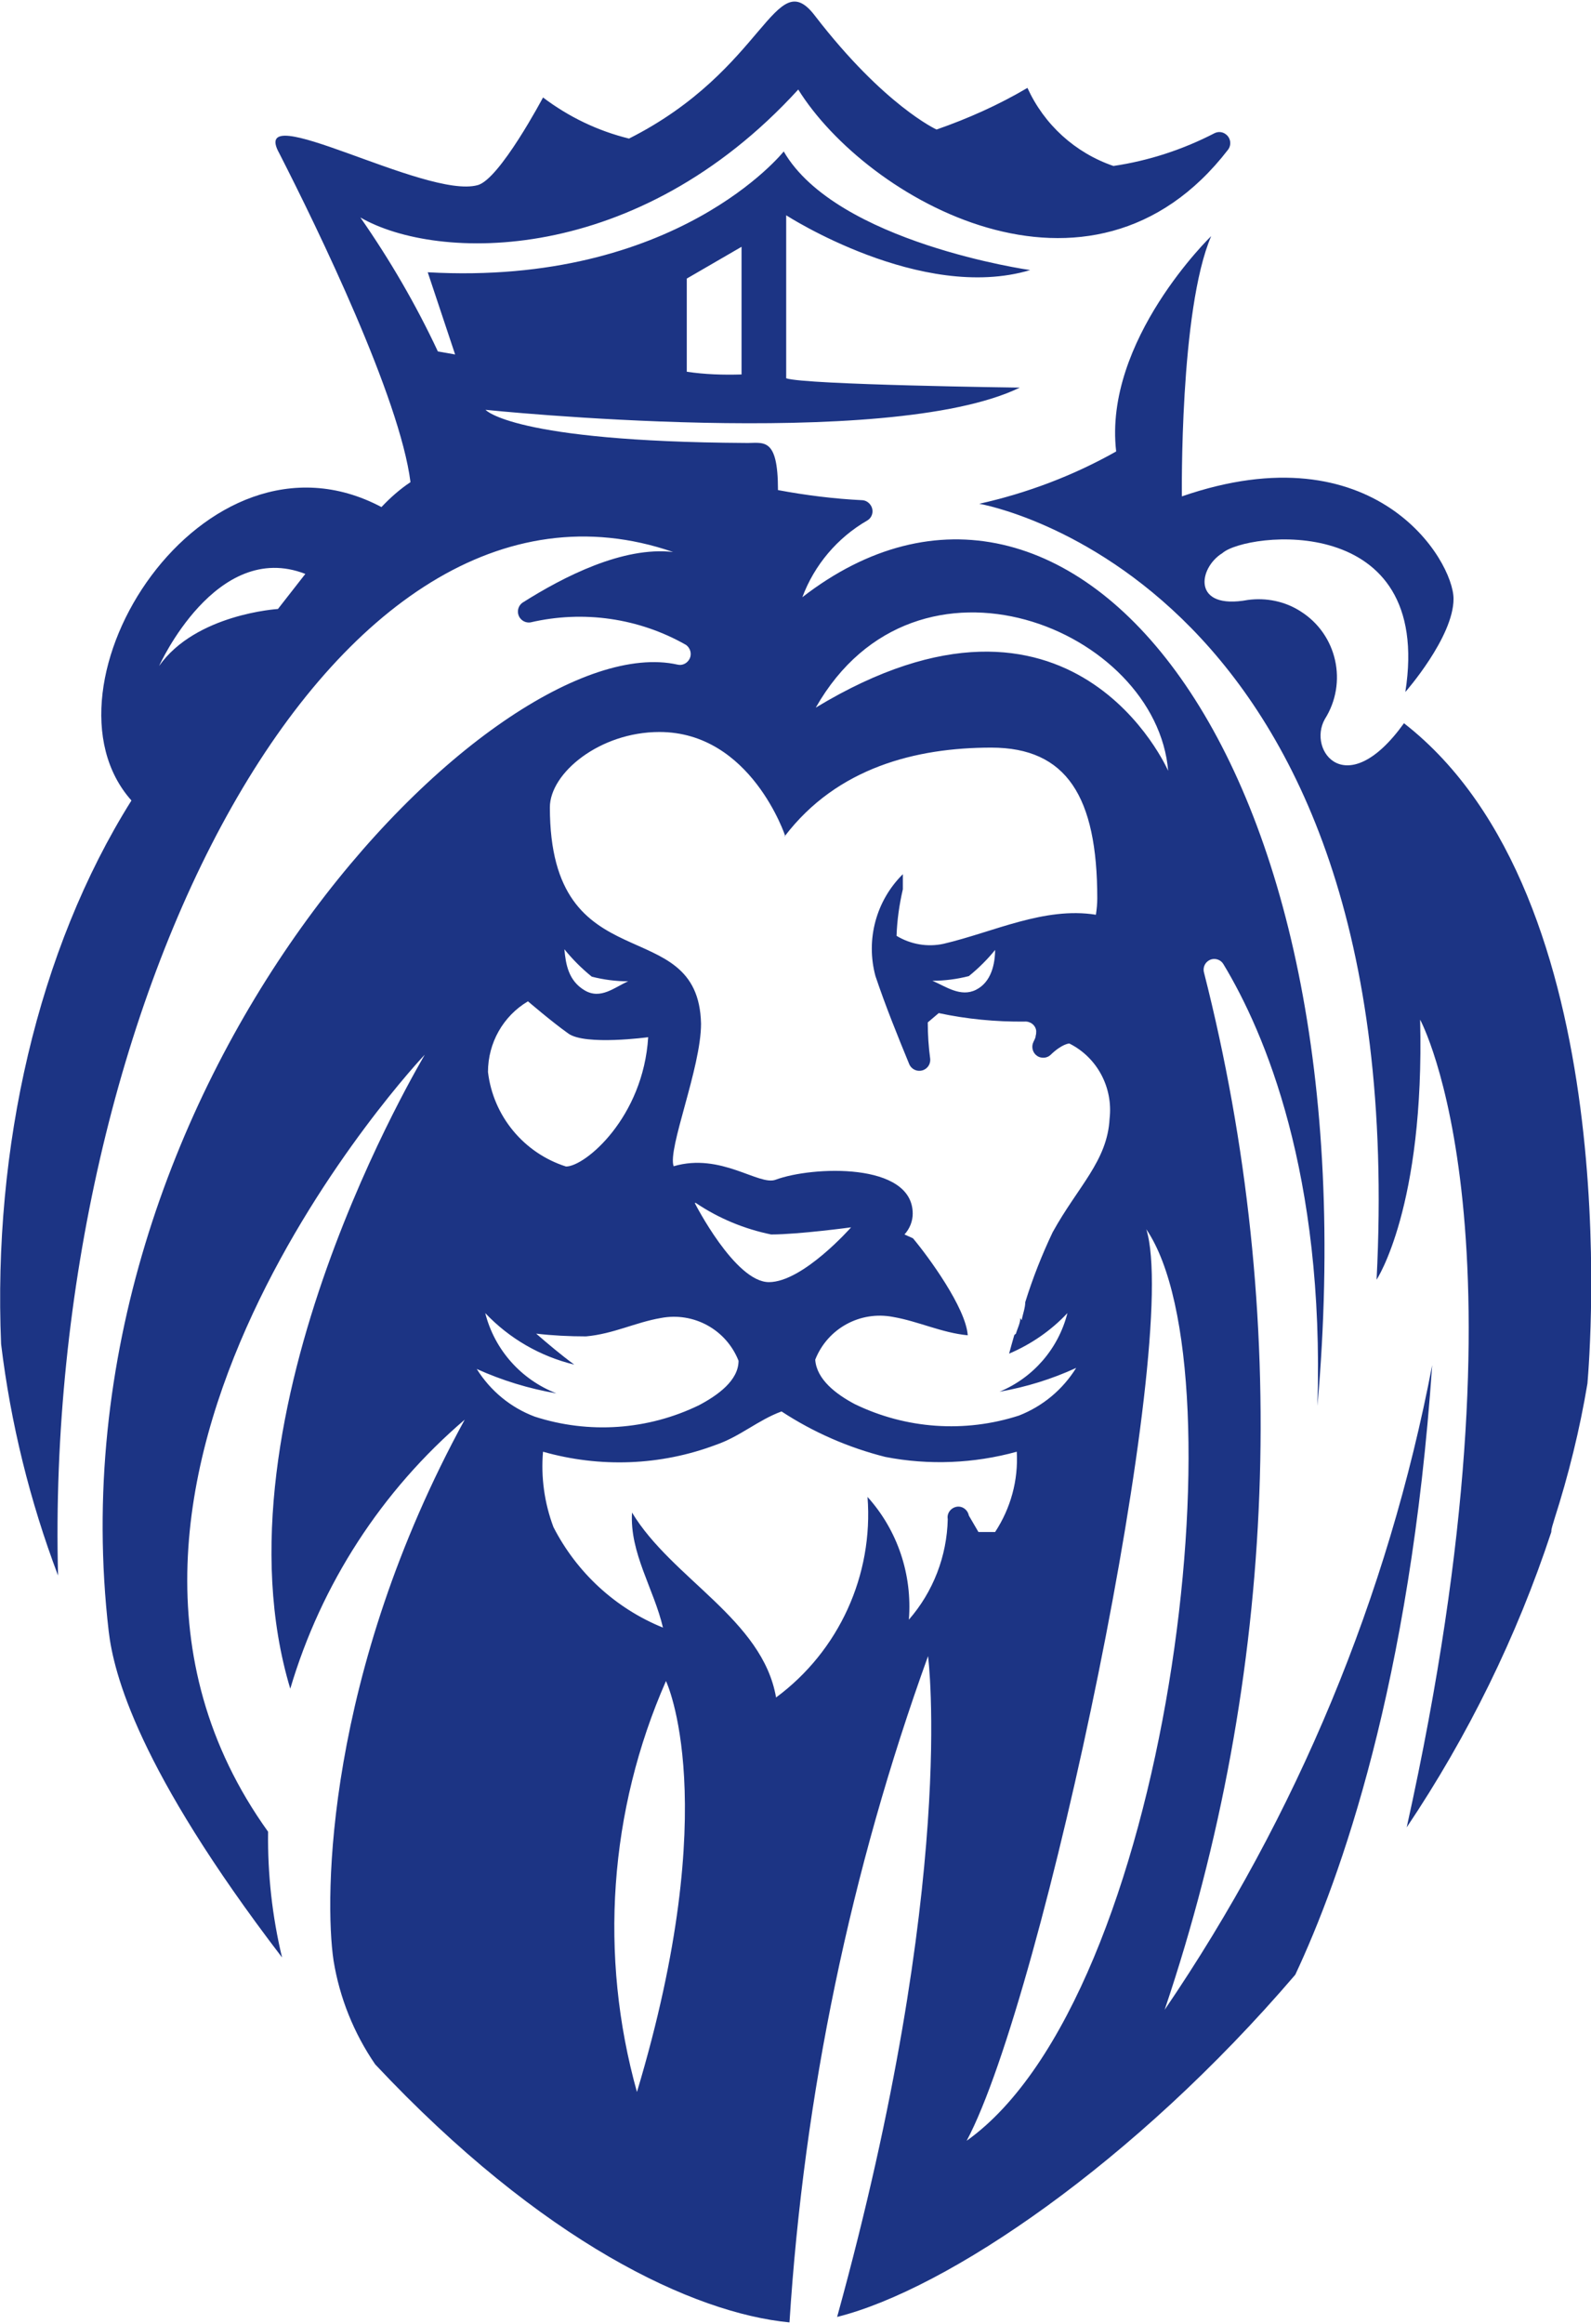
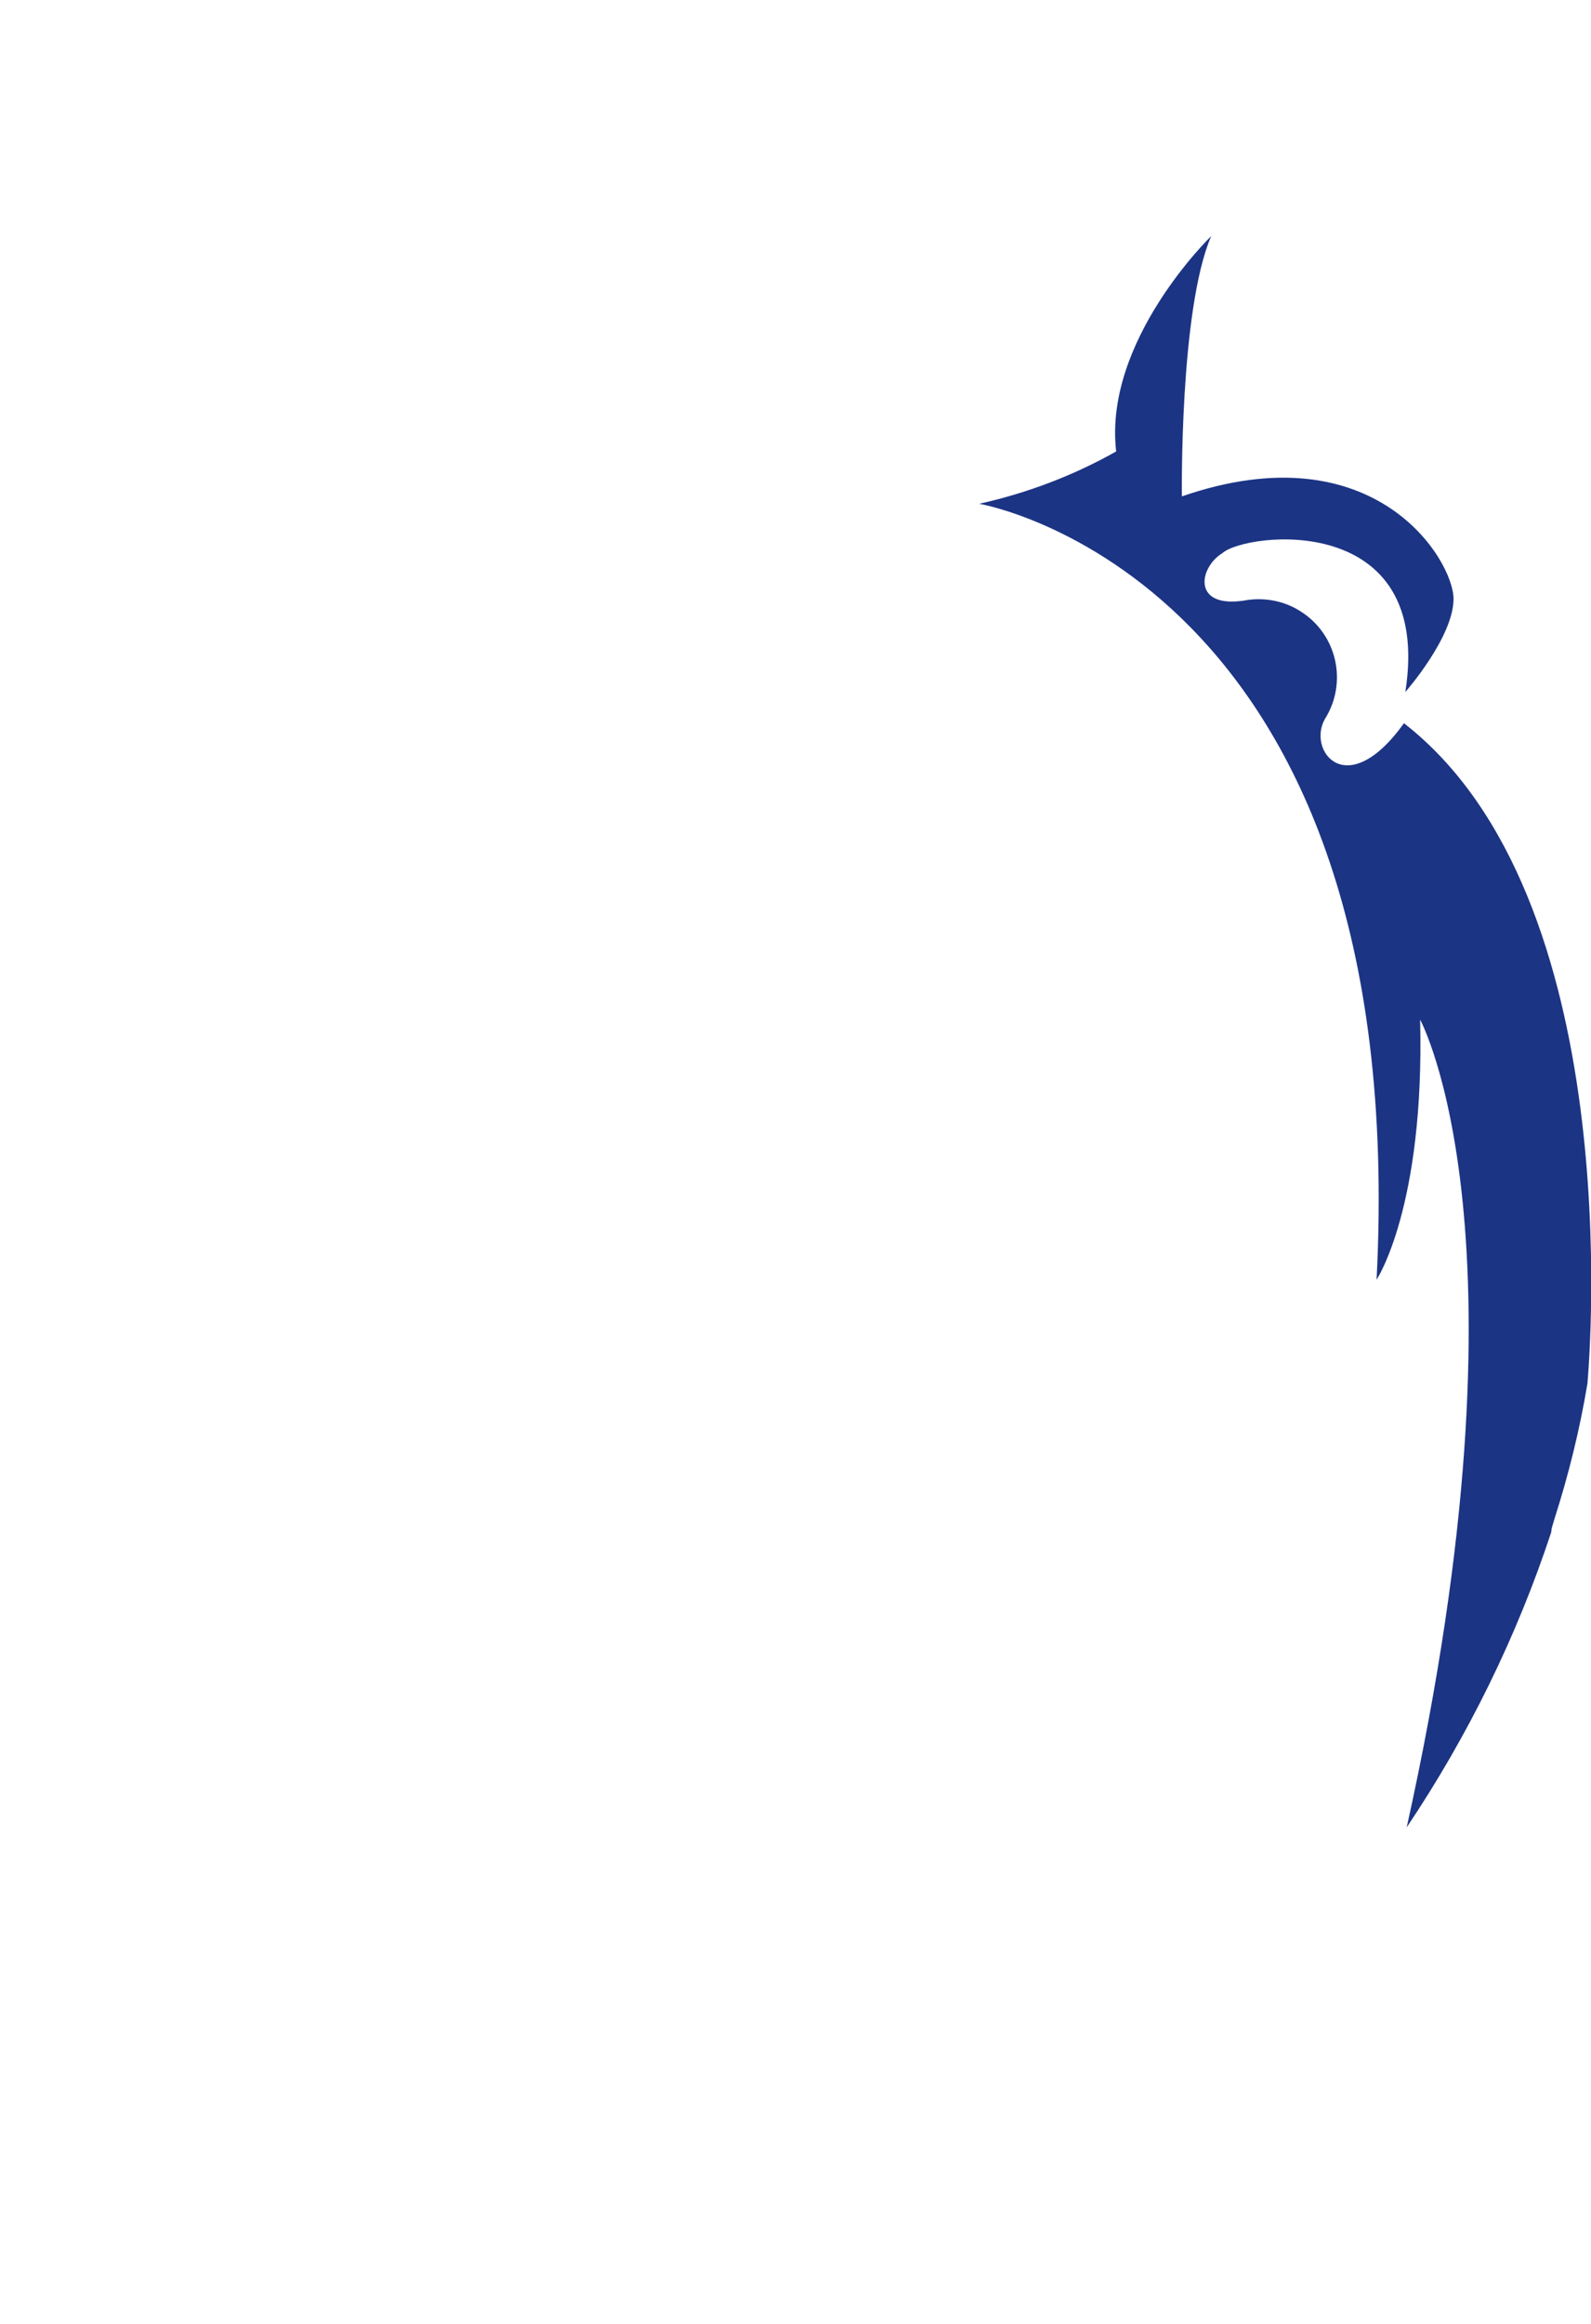
<svg xmlns="http://www.w3.org/2000/svg" id="Ebene_1" data-name="Ebene 1" viewBox="0 0 58.1 84.71" width="250" height="365">
  <defs>
    <style>
      .cls-1 {
        fill: #1c3484;
        stroke-width: 0px;
      }
    </style>
  </defs>
  <g id="Ebene_2" data-name="Ebene 2">
    <g id="Layer_2" data-name="Layer 2">
      <path class="cls-1" d="M44.23,8.56s-3.94,3.81-3.47,7.86c-1.56.88-3.25,1.52-5,1.91,0,0,15.82,2.67,14.51,28.32,0,0,1.76-2.64,1.59-9.49,0,0,4.3,7.87-.49,29.48,2.24-3.34,4.02-6.96,5.28-10.78,0-.15.07-.3.11-.46h0c.52-1.62.93-3.28,1.21-4.96.09-1.06,1.45-17.76-6.7-24.1-2.09,2.91-3.54,1-2.89-.15.84-1.33.45-3.09-.88-3.93-.57-.37-1.26-.51-1.93-.42-2.06.38-1.81-1.17-.93-1.71.86-.76,7.72-1.57,6.68,5.07,0,0,1.76-2,1.76-3.4s-2.86-6.18-9.92-3.74c0,0-.09-6.81,1.07-9.5h0Z" />
-       <path class="cls-1" d="M.04,49c.35,2.89,1.05,5.73,2.08,8.45C1.58,36.68,12.12,15.8,24.58,20.09c-1.83-.21-4,.9-5.5,1.85-.18.13-.22.38-.09.56.09.12.23.18.38.16,1.93-.45,3.96-.16,5.68.82.18.13.23.38.1.56-.09.13-.25.2-.41.16-6.62-1.48-23.09,15.31-20.77,35.29.18,1.52,1.05,5,6.33,11.9-.36-1.5-.53-3.04-.51-4.59-9.08-12.64,5.68-28.33,5.72-28.36s-7.94,13.08-4.91,23.14h0c1.13-3.82,3.34-7.23,6.37-9.82h0c-5.08,9.29-5.13,17.47-4.79,19.74.22,1.36.74,2.65,1.52,3.79,6.1,6.5,11.62,9.08,15.13,9.42h0c.53-8.31,2.23-16.49,5.06-24.32,0,0,1.08,8.18-3.32,24.12h0c4-1,10.84-5.61,16.73-12.49,1.64-3.49,4.2-10.62,5-22.25h0c-1.61,8.43-4.94,16.44-9.77,23.53h0c4.12-12.21,4.62-25.36,1.44-37.85-.06-.21.05-.42.26-.49.17-.05.36.02.45.18,1.51,2.5,3.69,7.64,3.43,16.12h0c2.11-24-9.15-37-18.81-29.52.44-1.18,1.28-2.17,2.37-2.8.19-.11.25-.36.13-.55-.07-.11-.18-.18-.3-.19-1.04-.05-2.07-.18-3.09-.37h0c0-2-.55-1.7-1.2-1.72-8.5-.05-9.48-1.21-9.48-1.21,0,0,14.69,1.53,19.51-.81,0,0-7.83-.1-8.53-.34v-5.95s4.93,3.19,8.91,2c0,0-7.07-1-9-4.33,0,0-3.91,4.92-13,4.41h0l1,3-.63-.11c-.8-1.71-1.75-3.34-2.83-4.89,2.81,1.62,10.1,1.78,15.99-4.67,2.49,4,10.68,8.71,15.7,2.19.13-.18.09-.43-.09-.56-.12-.09-.27-.1-.4-.04-1.16.6-2.41,1.01-3.7,1.2-1.4-.48-2.53-1.51-3.14-2.85-1.05.62-2.17,1.12-3.32,1.52,0,0-1.91-.87-4.43-4.14-1.48-1.96-1.8,1.95-6.8,4.47-1.14-.28-2.2-.79-3.14-1.5h0s-1.59,3-2.39,3.2c-1.89.52-8.42-3.27-7.24-1.16,1.42,2.78,4.4,8.92,4.79,12-.39.26-.74.57-1.06.91-6.52-3.45-12.84,6.55-9.13,10.71C1.37,34.62-.26,41.85.04,49ZM19.28,36.49s.86.74,1.48,1.18,2.91.13,2.91.13c-.18,2.93-2.3,4.72-3,4.72-1.54-.49-2.66-1.84-2.85-3.45,0-1.06.55-2.04,1.46-2.58ZM20.61,34.59c.3.37.63.7,1,1h0c.43.11.88.17,1.33.17-.49.21-1,.68-1.59.33s-.69-.95-.74-1.5ZM17.41,49.91c.93.42,1.91.72,2.91.89-1.29-.5-2.26-1.59-2.6-2.93.88.93,2.01,1.58,3.25,1.88-.49-.36-.94-.74-1.39-1.13.6.07,1.21.1,1.82.1,1-.09,1.8-.51,2.73-.67,1.2-.23,2.39.42,2.84,1.56,0,.72-.76,1.26-1.44,1.62-1.87.91-4.02,1.06-6,.42-.88-.33-1.62-.94-2.12-1.74ZM25.41,43.85c.83.56,1.77.95,2.75,1.15,1,0,2.92-.26,2.92-.26,0,0-1.76,2-3,2s-2.71-2.89-2.71-2.89c0,0,.04,0,.04,0ZM23.26,76.3c-1.39-4.97-1.02-10.27,1.06-15,0,0,2.12,4.41-1.06,15ZM34.61,55.39c-.03,1.35-.53,2.65-1.42,3.67.13-1.64-.41-3.26-1.51-4.48.22,2.85-1.04,5.62-3.34,7.32h0c-.49-2.85-3.8-4.33-5.26-6.75-.09,1.47.8,2.79,1.13,4.2-1.73-.7-3.15-2.01-4-3.67-.33-.88-.46-1.82-.38-2.75,2.08.59,4.29.51,6.31-.25.88-.3,1.55-.91,2.4-1.22,1.16.76,2.44,1.32,3.79,1.66,1.59.31,3.24.24,4.8-.19.06,1.04-.22,2.06-.79,2.93h-.61l-.35-.6c-.04-.21-.24-.36-.45-.32s-.36.24-.32.45h0ZM35.3,78.08c2.81-5.24,7.84-29.19,6.56-33.27,3.54,5.19.84,28.01-6.56,33.27ZM42.66,28.08h0s-3.47-8-12.87-2.31h0c3.68-6.46,12.45-2.87,12.87,2.32h0ZM28.66,30.46c1.91-2.5,4.79-3.23,7.54-3.23s3.87,1.79,3.87,5.5c0,.2-.02.4-.05.6-1.89-.3-3.73.63-5.56,1.06-.59.13-1.21.02-1.72-.29h0c.02-.57.1-1.14.23-1.7v-.55c-.98.97-1.36,2.39-1,3.72.37,1.1.8,2.16,1.24,3.23.1.2.33.28.53.19.15-.07.24-.22.23-.39-.06-.44-.09-.89-.09-1.34l.4-.34c1.03.22,2.08.32,3.13.31.21-.02.41.13.43.34,0,.06,0,.12-.02.18,0,.09-.07.18-.1.27-.07.21.04.44.25.51.13.04.28.02.39-.08.41-.4.67-.42.69-.42h0c1.02.51,1.6,1.61,1.47,2.74-.08,1.55-1.16,2.48-2.08,4.15-.39.82-.73,1.68-1,2.55,0,.21-.09.43-.13.66l-.05-.08c0,.19-.11.39-.16.57h0l-.06.05c-.07.24-.13.46-.19.68.8-.34,1.53-.84,2.13-1.48-.33,1.3-1.25,2.36-2.48,2.87h0c.97-.17,1.91-.46,2.8-.87-.49.79-1.22,1.4-2.09,1.74-1.98.64-4.13.49-6-.42-.68-.36-1.39-.9-1.44-1.62.45-1.14,1.64-1.79,2.84-1.56.93.16,1.78.58,2.73.67-.07-1-1.43-2.86-2-3.54l-.31-.14c.19-.21.3-.48.3-.76,0-1.89-3.68-1.73-5-1.24-.61.24-2-1-3.73-.49-.23-.63,1-3.59,1-5.2-.09-4.16-5.52-1.4-5.52-7.9,0-1.25,1.82-2.75,4-2.75,3.35,0,4.6,3.81,4.6,3.81h-.02,0ZM36.34,34.58c0,.55-.14,1.21-.7,1.49s-1.1-.12-1.59-.33c.45,0,.9-.06,1.33-.17h0c.36-.29.69-.62.98-.98h-.02ZM25.08,10.11l2-1.16v4.66h0c-.67.02-1.34,0-2-.1,0,0,0-3.4,0-3.4ZM11.15,20.89h0l-1,1.28s-3,.18-4.34,2.08h0s2.08-4.63,5.34-3.36Z" />
    </g>
  </g>
</svg>